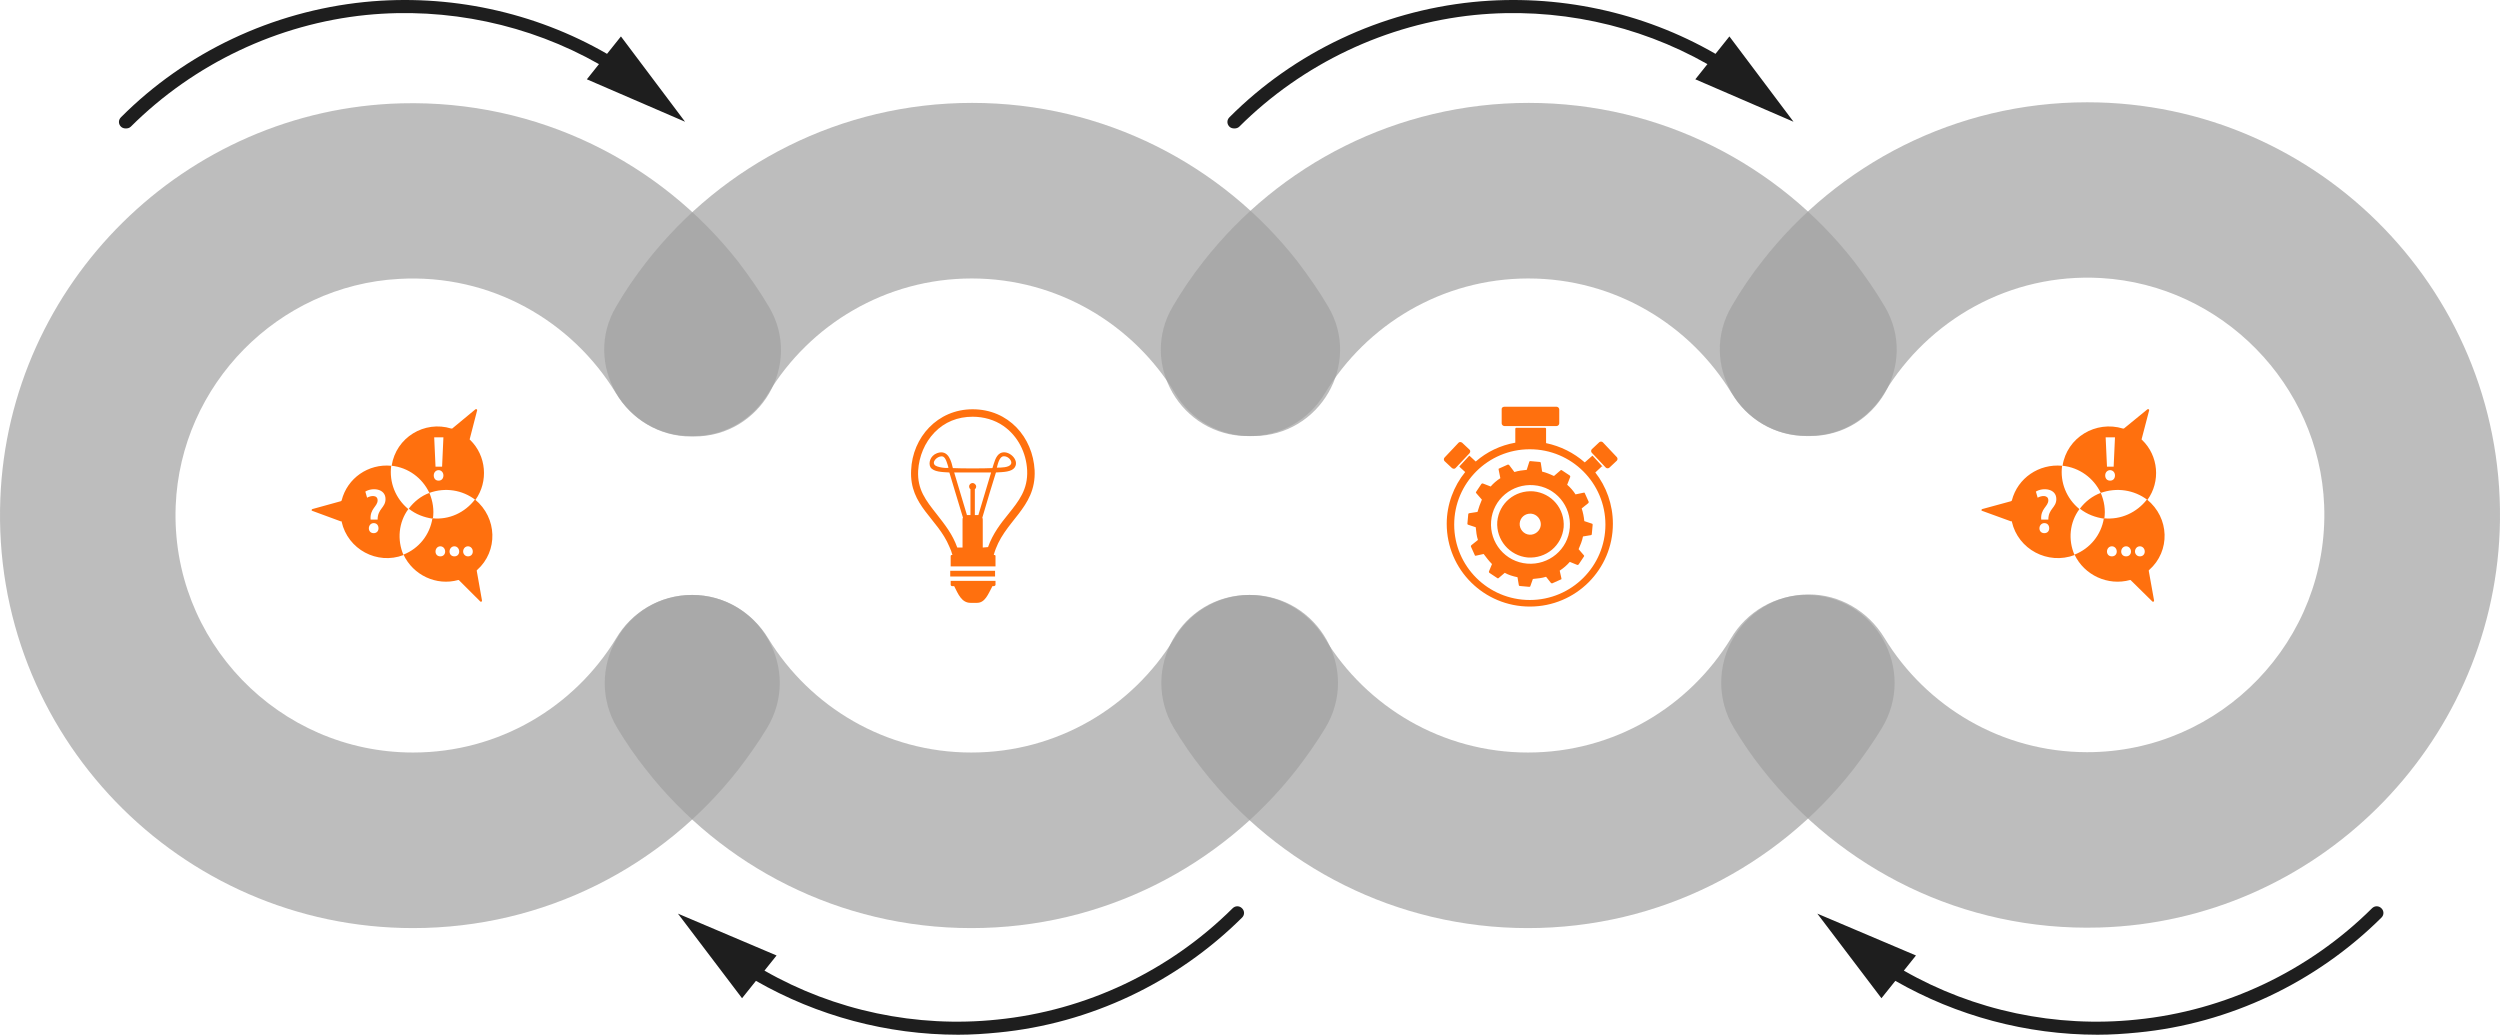
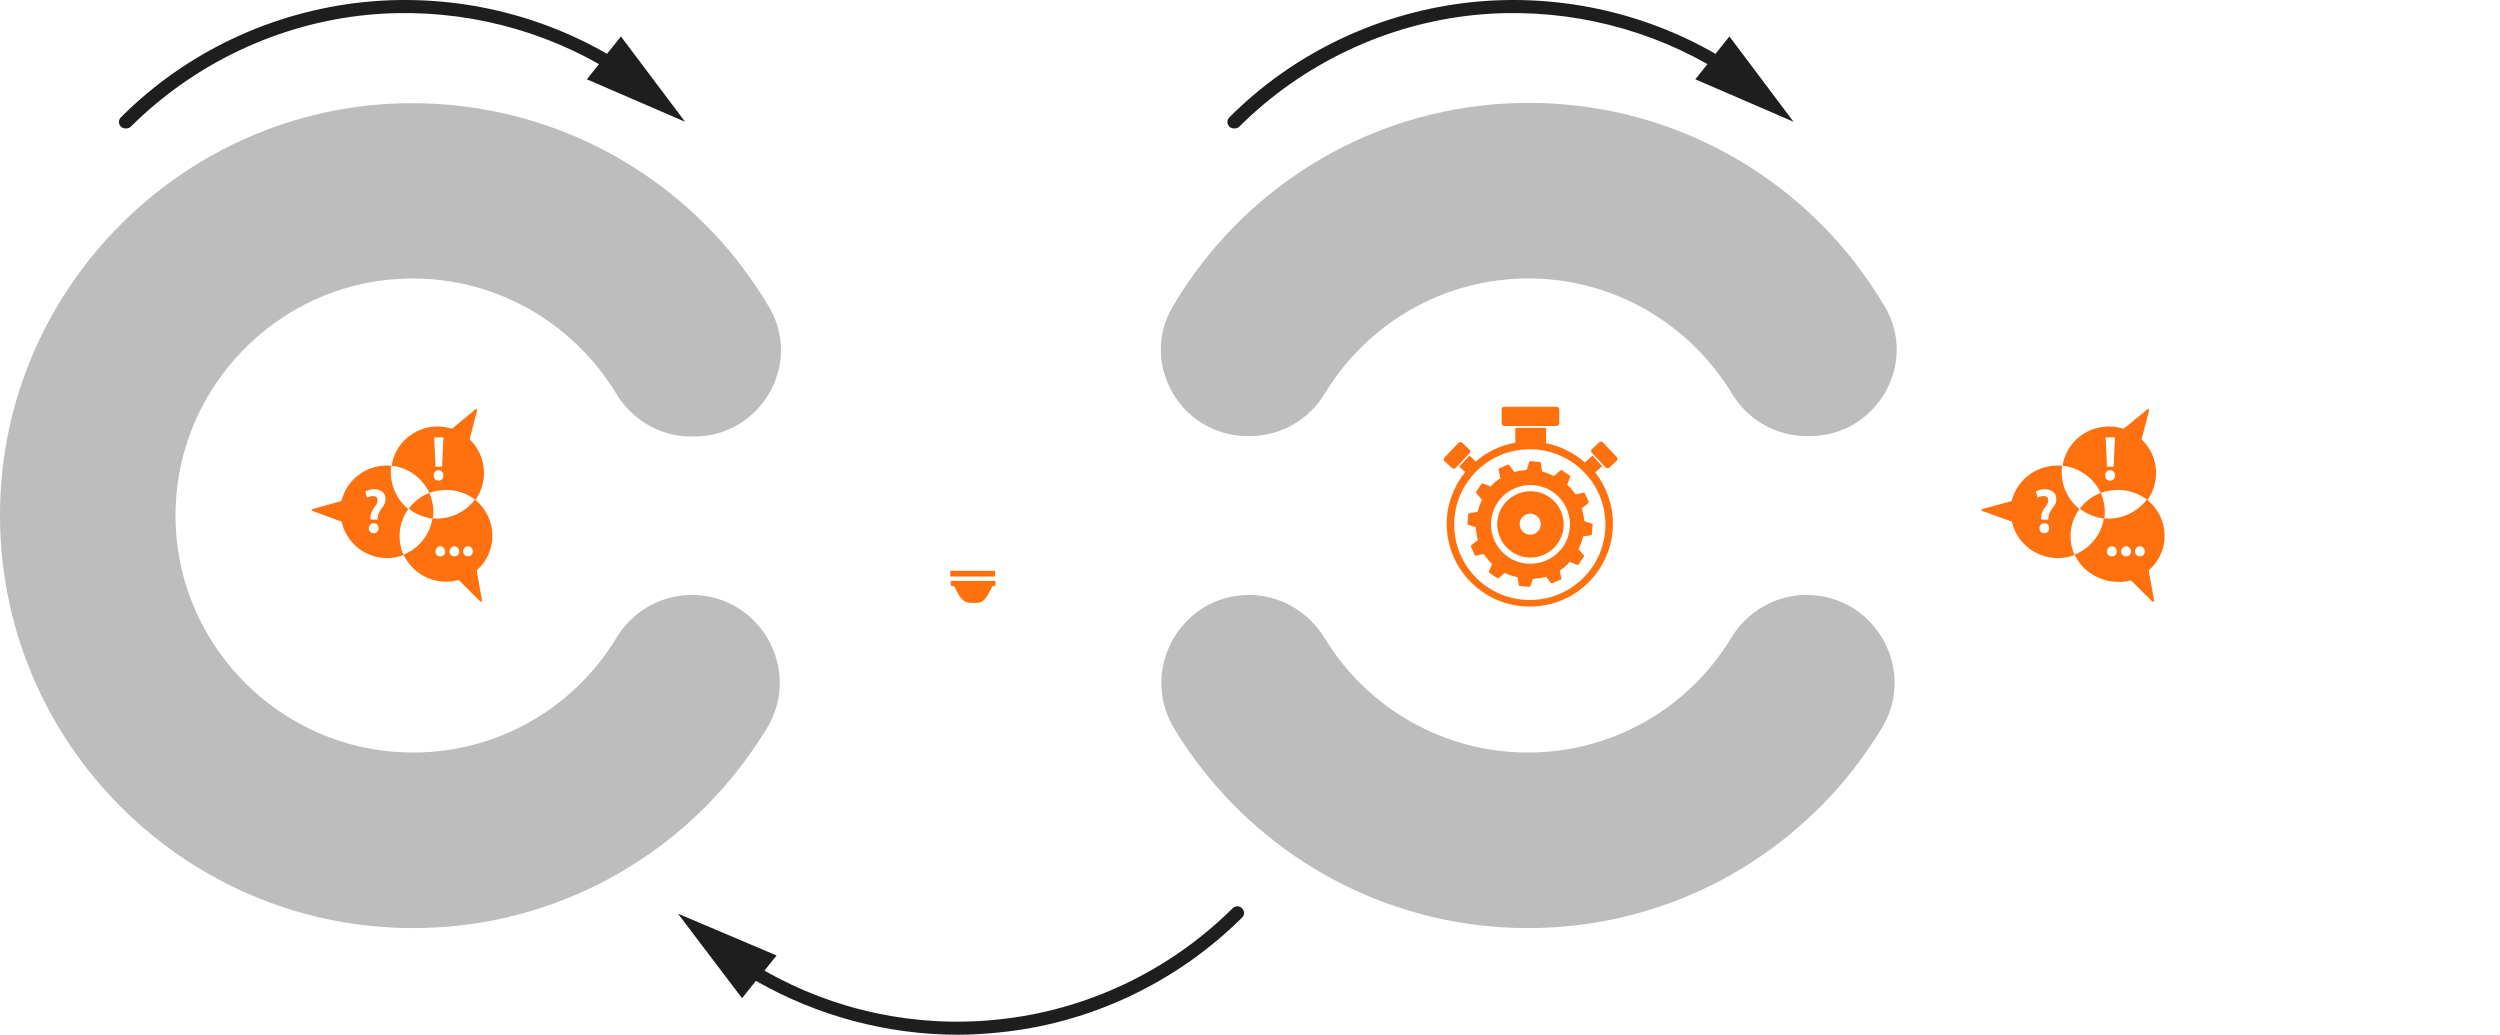
<svg xmlns="http://www.w3.org/2000/svg" width="1051" height="435" viewBox="0 0 1051 435" fill="none">
  <g opacity="0.7" filter="url(#filter0_b_1340_768)">
    <path d="M290.793 250.113C277.674 250.113 265.663 257.125 259.011 268.382C241.457 297.168 209.86 316.359 173.644 316.359C117.286 316.359 71.646 269.489 73.863 212.654C75.896 161.723 116.917 120.02 167.731 117.252C206.35 115.037 240.534 134.967 259.011 165.414C265.663 176.486 277.489 183.498 290.424 183.498H291.902C319.804 183.498 337.542 153.05 323.314 129.062C319.434 122.418 314.999 116.144 310.38 110.055C277.674 68.351 226.121 41.964 168.655 43.44C77.744 45.839 3.647 119.097 0.137 209.701C-3.744 308.609 75.526 390.171 173.644 390.171C229.077 390.171 278.598 364.152 310.38 323.556C314.63 318.02 318.695 312.3 322.391 306.21C337.358 281.668 319.619 250.113 290.793 250.113Z" fill="#A1A1A1" />
  </g>
  <g opacity="0.7" filter="url(#filter1_b_1340_768)">
-     <path d="M291.543 183.314C304.478 183.314 316.304 176.486 322.956 165.415C340.51 136.443 372.292 117.068 408.508 117.068C444.725 117.068 476.507 136.443 494.061 165.415C500.713 176.486 512.538 183.314 525.473 183.314H526.951C554.853 183.314 572.592 152.867 558.364 128.878C554.483 122.235 550.049 115.961 545.429 109.871C513.647 69.275 464.126 43.256 408.693 43.256C353.259 43.256 303.739 69.275 271.957 109.871C267.153 115.961 262.903 122.235 259.022 128.878C244.794 152.867 262.533 183.314 290.435 183.314H291.543ZM525.473 250.114C512.354 250.114 500.343 257.126 493.691 268.382C476.137 297.169 444.54 316.36 408.323 316.36C372.292 316.36 340.51 297.169 322.956 268.382C316.119 257.126 304.108 250.114 291.174 250.114C262.348 250.114 244.794 281.668 259.577 306.211C263.272 312.3 267.153 318.021 271.587 323.557C303.369 364.153 352.89 390.172 408.323 390.172C463.757 390.172 513.278 364.153 545.06 323.557C549.309 318.021 553.375 312.3 557.07 306.211C572.037 281.668 554.298 250.114 525.473 250.114Z" fill="#A1A1A1" />
-   </g>
+     </g>
  <g opacity="0.7" filter="url(#filter2_b_1340_768)">
    <path d="M525.543 183.314C538.478 183.314 550.304 176.486 556.956 165.415C574.51 136.443 606.292 117.068 642.508 117.068C678.725 117.068 710.507 136.443 728.061 165.415C734.713 176.486 746.539 183.314 759.473 183.314H760.951C788.853 183.314 806.592 152.867 792.364 128.878C788.483 122.235 784.049 115.961 779.429 109.871C747.647 69.275 698.126 43.256 642.693 43.256C587.259 43.256 537.739 69.275 505.957 109.871C501.153 115.961 496.903 122.235 493.022 128.878C478.794 152.867 496.533 183.314 524.435 183.314H525.543ZM759.473 250.114C746.354 250.114 734.343 257.126 727.691 268.382C710.137 297.169 678.54 316.36 642.323 316.36C606.292 316.36 574.51 297.169 556.956 268.382C550.119 257.126 538.108 250.114 525.174 250.114C496.348 250.114 478.794 281.668 493.577 306.211C497.272 312.3 501.153 318.021 505.587 323.557C537.369 364.153 586.89 390.172 642.323 390.172C697.757 390.172 747.278 364.153 779.06 323.557C783.309 318.021 787.375 312.3 791.07 306.211C806.037 281.668 788.298 250.114 759.473 250.114Z" fill="#A1A1A1" />
  </g>
  <g opacity="0.7" filter="url(#filter3_b_1340_768)">
-     <path d="M877.453 43C822.106 43 772.662 69.047 740.929 109.688C736.132 115.784 731.889 122.065 728.014 128.715C713.809 152.731 731.52 183.211 759.378 183.211H760.854C773.769 183.211 785.576 176.191 792.218 165.108C810.667 134.627 844.798 114.676 883.357 116.893C934.092 119.848 975.05 161.598 977.079 212.399C979.293 269.296 933.723 316.218 877.453 316.218C841.477 316.218 809.745 297.006 792.218 268.188C785.392 256.919 773.4 249.899 760.485 249.899C731.704 249.899 714.178 281.488 728.937 306.058C732.627 312.154 736.501 317.881 740.929 323.422C773.769 365.172 825.057 391.588 882.619 389.926C973.389 387.34 1047.37 314.001 1050.88 223.113C1054.57 124.467 975.419 43 877.453 43Z" fill="#A1A1A1" />
-   </g>
-   <path d="M418.511 233.69C418.511 233.505 418.326 233.321 418.141 233.321H417.772C421.652 218.927 435.695 213.945 434.956 197.706C434.217 183.867 424.054 172.057 408.902 172.057C394.12 172.057 383.587 183.867 383.033 197.706C382.294 212.653 394.12 217.82 399.109 229.814C399.663 230.922 400.033 232.029 400.402 233.321H400.033C399.848 233.321 399.663 233.505 399.663 233.69V238.118H418.511V233.69ZM413.152 230.184V218.558C413.152 218.189 413.152 218.005 412.967 217.635C414.63 211.915 417.772 201.397 418.695 198.629C421.837 198.444 425.347 198.444 426.641 196.415C428.673 193.278 423.869 188.849 420.543 190.51C418.511 191.617 417.956 194.569 417.217 196.784C413.522 196.968 404.283 196.968 400.587 196.784C400.033 194.569 398.924 188.664 393.935 190.51C390.979 191.617 390.24 194.754 391.163 196.415C392.457 198.444 396.152 198.444 399.109 198.629C401.326 205.826 402.435 209.885 404.837 217.635C404.652 217.82 404.652 218.189 404.652 218.558V230.184H402.435C400.402 224.463 397.076 220.403 393.935 216.344C389.131 210.254 385.62 205.826 385.99 197.891C386.359 191.801 388.761 186.081 392.826 181.837C397.076 177.408 402.62 175.194 408.902 175.194C413.522 175.194 418.141 176.485 421.837 179.069C427.934 183.313 431.445 190.325 431.815 197.706C432.184 205.826 428.304 210.623 423.869 216.159C420.728 220.034 417.402 224.279 415.369 229.999L413.152 230.184ZM407.424 204.534C407.424 204.903 407.609 205.457 407.978 205.641V216.528H406.685H406.5C405.207 212.284 401.881 201.028 401.141 198.629C403.913 198.629 414.076 198.629 416.663 198.629C415.739 201.581 412.967 210.992 411.304 216.528C411.304 216.528 411.304 216.528 411.119 216.528H409.826V205.641C410.196 205.457 410.38 204.903 410.38 204.534C410.38 203.796 409.641 203.058 408.902 203.058C408.163 203.058 407.424 203.611 407.424 204.534ZM419.065 196.599C419.619 194.385 420.358 191.801 422.021 191.801C424.239 191.801 425.717 194.2 424.978 195.123C424.239 196.599 420.728 196.599 419.065 196.599C419.065 196.784 419.065 196.784 419.065 196.599ZM392.826 195.307C391.718 193.647 394.859 191.248 396.522 191.986C397.631 192.539 398.185 194.754 398.739 196.599C398.739 196.968 393.566 196.599 392.826 195.307Z" fill="#FF700E" />
+     </g>
  <path d="M418.326 239.964H399.479V242.363H418.326V239.964Z" fill="#FF700E" />
  <path d="M417.217 246.422H417.771C418.141 246.422 418.511 246.053 418.511 245.869V244.208H399.663V245.869C399.663 246.238 400.033 246.422 400.402 246.422H401.141C402.804 249.744 404.283 253.434 407.978 253.434H410.75C414.076 253.434 415.369 249.928 417.217 246.422Z" fill="#FF700E" />
-   <path fill-rule="evenodd" clip-rule="evenodd" d="M892.501 180.168C892.688 180.168 892.874 180.168 892.874 180.168L902.776 172.072C903.149 171.888 903.523 172.072 903.523 172.44L900.347 184.584C900.347 184.768 900.347 184.952 900.534 184.952C907.446 191.576 908.38 202.432 902.776 210.16C897.171 205.928 889.885 204.824 883.16 207.216C880.171 200.96 874.193 196.544 867.094 195.808C868.962 183.848 881.105 176.672 892.501 180.168ZM883.16 207.216C879.61 208.504 876.621 210.896 874.38 213.84C877.369 216.232 880.918 217.52 884.654 218.072C885.215 214.392 884.654 210.712 883.16 207.216ZM903.523 239.6C903.336 239.784 903.336 239.784 903.336 239.968L905.578 252.48C905.578 252.848 905.204 253.216 904.831 252.848L895.863 244.016C895.677 243.832 895.677 243.832 895.49 243.832C886.149 246.408 876.248 241.808 872.138 233.16C878.676 230.584 883.347 224.88 884.468 217.888C891.567 218.624 898.292 215.496 902.589 209.976C912.116 217.704 912.49 231.688 903.523 239.6ZM899.6 233.896C900.907 233.896 901.655 232.976 901.655 231.872C901.655 230.584 900.721 229.664 899.6 229.664C898.479 229.664 897.545 230.584 897.545 231.872C897.545 232.792 898.292 233.896 899.6 233.896ZM893.808 233.896C895.116 233.896 895.863 232.976 895.863 231.872C895.863 230.584 894.929 229.664 893.808 229.664C892.688 229.664 891.753 230.584 891.753 231.872C891.753 232.976 892.501 233.896 893.808 233.896ZM887.83 233.896C889.138 233.896 889.885 232.976 889.885 231.872C889.885 230.584 888.951 229.664 887.83 229.664C886.709 229.664 885.775 230.584 885.775 231.872C885.775 232.976 886.523 233.896 887.83 233.896ZM845.797 219.36C848.412 230.952 860.929 237.576 872.138 233.344C869.336 226.904 870.083 219.544 874.193 214.024C868.775 209.608 865.973 202.8 866.907 195.808C857.193 194.888 848.225 200.96 845.797 210.344C845.797 210.528 845.61 210.528 845.423 210.712L833.28 214.024C832.907 214.208 832.907 214.76 833.28 214.76L845.423 219.176C845.61 218.992 845.797 219.176 845.797 219.36ZM861.116 218.44H858.127C857.753 213.84 861.116 212.92 861.116 210.344C861.116 207.952 858.127 208.32 856.632 209.24L855.885 206.664C858.874 204.824 864.478 205.376 864.478 209.792C864.478 213.472 861.116 213.84 861.116 218.44ZM859.434 224.144C858.127 224.144 857.379 223.224 857.379 222.12C857.379 220.832 858.314 219.912 859.434 219.912C860.742 219.912 861.489 220.832 861.489 222.12C861.489 223.224 860.742 224.144 859.434 224.144ZM885.215 183.848L885.775 196.176H888.578L889.138 183.848H885.215ZM887.083 202.064C888.391 202.064 889.138 201.144 889.138 199.856C889.138 198.568 888.204 197.648 887.083 197.648C885.962 197.648 885.028 198.568 885.028 199.856C885.028 201.144 885.775 202.064 887.083 202.064Z" fill="#FF700E" />
+   <path fill-rule="evenodd" clip-rule="evenodd" d="M892.501 180.168C892.688 180.168 892.874 180.168 892.874 180.168L902.776 172.072C903.149 171.888 903.523 172.072 903.523 172.44L900.347 184.584C900.347 184.768 900.347 184.952 900.534 184.952C907.446 191.576 908.38 202.432 902.776 210.16C897.171 205.928 889.885 204.824 883.16 207.216C880.171 200.96 874.193 196.544 867.094 195.808C868.962 183.848 881.105 176.672 892.501 180.168ZM883.16 207.216C879.61 208.504 876.621 210.896 874.38 213.84C877.369 216.232 880.918 217.52 884.654 218.072C885.215 214.392 884.654 210.712 883.16 207.216ZM903.523 239.6C903.336 239.784 903.336 239.784 903.336 239.968L905.578 252.48C905.578 252.848 905.204 253.216 904.831 252.848L895.863 244.016C886.149 246.408 876.248 241.808 872.138 233.16C878.676 230.584 883.347 224.88 884.468 217.888C891.567 218.624 898.292 215.496 902.589 209.976C912.116 217.704 912.49 231.688 903.523 239.6ZM899.6 233.896C900.907 233.896 901.655 232.976 901.655 231.872C901.655 230.584 900.721 229.664 899.6 229.664C898.479 229.664 897.545 230.584 897.545 231.872C897.545 232.792 898.292 233.896 899.6 233.896ZM893.808 233.896C895.116 233.896 895.863 232.976 895.863 231.872C895.863 230.584 894.929 229.664 893.808 229.664C892.688 229.664 891.753 230.584 891.753 231.872C891.753 232.976 892.501 233.896 893.808 233.896ZM887.83 233.896C889.138 233.896 889.885 232.976 889.885 231.872C889.885 230.584 888.951 229.664 887.83 229.664C886.709 229.664 885.775 230.584 885.775 231.872C885.775 232.976 886.523 233.896 887.83 233.896ZM845.797 219.36C848.412 230.952 860.929 237.576 872.138 233.344C869.336 226.904 870.083 219.544 874.193 214.024C868.775 209.608 865.973 202.8 866.907 195.808C857.193 194.888 848.225 200.96 845.797 210.344C845.797 210.528 845.61 210.528 845.423 210.712L833.28 214.024C832.907 214.208 832.907 214.76 833.28 214.76L845.423 219.176C845.61 218.992 845.797 219.176 845.797 219.36ZM861.116 218.44H858.127C857.753 213.84 861.116 212.92 861.116 210.344C861.116 207.952 858.127 208.32 856.632 209.24L855.885 206.664C858.874 204.824 864.478 205.376 864.478 209.792C864.478 213.472 861.116 213.84 861.116 218.44ZM859.434 224.144C858.127 224.144 857.379 223.224 857.379 222.12C857.379 220.832 858.314 219.912 859.434 219.912C860.742 219.912 861.489 220.832 861.489 222.12C861.489 223.224 860.742 224.144 859.434 224.144ZM885.215 183.848L885.775 196.176H888.578L889.138 183.848H885.215ZM887.083 202.064C888.391 202.064 889.138 201.144 889.138 199.856C889.138 198.568 888.204 197.648 887.083 197.648C885.962 197.648 885.028 198.568 885.028 199.856C885.028 201.144 885.775 202.064 887.083 202.064Z" fill="#FF700E" />
  <path fill-rule="evenodd" clip-rule="evenodd" d="M189.728 180.168C189.912 180.168 190.097 180.168 190.097 180.168L199.869 172.072C200.238 171.888 200.607 172.072 200.607 172.44L197.472 184.584C197.472 184.768 197.472 184.952 197.657 184.952C204.479 191.576 205.401 202.432 199.869 210.16C194.338 205.928 187.147 204.824 180.509 207.216C177.558 200.96 171.658 196.544 164.651 195.808C166.495 183.848 178.48 176.672 189.728 180.168ZM180.509 207.216C177.005 208.504 174.055 210.896 171.842 213.84C174.792 216.232 178.296 217.52 181.984 218.072C182.537 214.392 181.984 210.712 180.509 207.216ZM200.607 239.6C200.423 239.784 200.423 239.784 200.423 239.968L202.635 252.48C202.635 252.848 202.266 253.216 201.898 252.848L193.047 244.016C192.863 243.832 192.863 243.832 192.678 243.832C183.459 246.408 173.686 241.808 169.63 233.16C176.083 230.584 180.693 224.88 181.799 217.888C188.806 218.624 195.444 215.496 199.685 209.976C209.089 217.704 209.458 231.688 200.607 239.6ZM196.735 233.896C198.026 233.896 198.763 232.976 198.763 231.872C198.763 230.584 197.841 229.664 196.735 229.664C195.628 229.664 194.707 230.584 194.707 231.872C194.707 232.792 195.444 233.896 196.735 233.896ZM191.019 233.896C192.309 233.896 193.047 232.976 193.047 231.872C193.047 230.584 192.125 229.664 191.019 229.664C189.912 229.664 188.99 230.584 188.99 231.872C188.99 232.976 189.728 233.896 191.019 233.896ZM185.118 233.896C186.409 233.896 187.147 232.976 187.147 231.872C187.147 230.584 186.225 229.664 185.118 229.664C184.012 229.664 183.09 230.584 183.09 231.872C183.09 232.976 183.828 233.896 185.118 233.896ZM143.631 219.36C146.212 230.952 158.566 237.576 169.63 233.344C166.864 226.904 167.601 219.544 171.658 214.024C166.311 209.608 163.545 202.8 164.467 195.808C154.878 194.888 146.028 200.96 143.631 210.344C143.631 210.528 143.446 210.528 143.262 210.712L131.277 214.024C130.908 214.208 130.908 214.76 131.277 214.76L143.262 219.176C143.446 218.992 143.631 219.176 143.631 219.36ZM158.751 218.44H155.8C155.432 213.84 158.751 212.92 158.751 210.344C158.751 207.952 155.8 208.32 154.325 209.24L153.588 206.664C156.538 204.824 162.07 205.376 162.07 209.792C162.07 213.472 158.751 213.84 158.751 218.44ZM157.091 224.144C155.8 224.144 155.063 223.224 155.063 222.12C155.063 220.832 155.985 219.912 157.091 219.912C158.382 219.912 159.119 220.832 159.119 222.12C159.119 223.224 158.382 224.144 157.091 224.144ZM182.537 183.848L183.09 196.176H185.856L186.409 183.848H182.537ZM184.381 202.064C185.671 202.064 186.409 201.144 186.409 199.856C186.409 198.568 185.487 197.648 184.381 197.648C183.274 197.648 182.352 198.568 182.352 199.856C182.352 201.144 183.09 202.064 184.381 202.064Z" fill="#FF700E" />
  <path fill-rule="evenodd" clip-rule="evenodd" d="M629.454 219.263C630.194 211.526 636.847 206 644.609 206.553C652.371 207.289 657.915 213.921 657.361 221.658C656.622 229.395 649.968 234.921 642.206 234.368C634.629 233.632 628.9 227 629.454 219.263ZM673.624 196.053L669.558 191.632H669.373L666.232 194.395C661.611 190.342 656.067 187.579 649.968 186.289V180.211C649.968 180.026 649.784 179.842 649.599 179.842H637.401C637.216 179.842 637.032 180.026 637.032 180.211V186.105C630.748 187.211 625.019 189.974 620.399 194.026L617.811 191.632H617.627L613.561 196.053V196.237L615.963 198.447C611.158 204.342 608.201 212.079 608.201 220.184C608.201 239.526 623.91 255 643.13 255C662.535 255 678.059 239.342 678.059 220.184C678.059 212.079 675.287 204.526 670.667 198.632L673.624 195.868C673.809 196.237 673.809 196.053 673.624 196.053ZM643.13 188.868C625.573 188.868 611.343 203.053 611.343 220.553C611.343 238.053 625.573 252.237 643.13 252.237C660.687 252.237 674.918 238.053 674.918 220.553C674.918 203.053 660.687 188.868 643.13 188.868ZM679.723 192.184C680.092 192.553 680.092 193.289 679.723 193.658L676.581 196.605C676.211 196.974 675.472 196.974 675.103 196.605L669.189 190.342C668.819 189.974 668.819 189.237 669.189 188.868L672.33 185.921C672.7 185.553 673.439 185.553 673.809 185.921L679.723 192.184ZM607.277 192.368L613.191 186.105C613.561 185.737 614.115 185.737 614.67 186.105L617.811 189.053C618.181 189.421 618.181 189.974 617.811 190.526L611.897 196.789C611.528 197.158 610.973 197.158 610.419 196.789L607.277 193.842C606.908 193.474 606.908 192.737 607.277 192.368ZM632.411 171H654.404C654.958 171 655.513 171.553 655.513 172.105V178C655.513 178.553 654.958 179.105 654.404 179.105H632.411C631.857 179.105 631.303 178.553 631.303 178V171.921C631.303 171.368 631.857 171 632.411 171ZM638.88 220C638.695 222.395 640.543 224.605 642.946 224.789C645.348 224.974 647.566 223.132 647.751 220.737C647.935 218.342 646.087 216.132 643.685 215.947C641.097 215.763 639.065 217.605 638.88 220ZM621.138 215.211L617.627 215.763C617.442 215.763 617.257 215.947 617.257 216.132L616.887 220.184C616.887 220.368 617.072 220.553 617.072 220.553L620.399 221.658C620.584 223.5 620.768 225.342 621.323 227L618.551 229.211C618.366 229.395 618.366 229.579 618.366 229.763L620.029 233.447C620.029 233.632 620.214 233.632 620.399 233.632L623.725 232.895C624.834 234.368 625.943 235.842 627.237 237.132L625.943 240.263C625.943 240.447 625.943 240.632 626.128 240.816L629.454 243.026C629.639 243.211 629.824 243.211 630.009 243.026L632.596 240.816C634.259 241.737 636.108 242.289 637.956 242.658L638.51 245.974C638.51 246.158 638.695 246.342 638.88 246.342L642.946 246.711C643.13 246.711 643.315 246.526 643.315 246.526L644.424 243.395C646.272 243.211 648.305 243.026 649.968 242.474L652.001 245.053C652.186 245.237 652.371 245.237 652.556 245.237L656.252 243.579C656.437 243.579 656.437 243.395 656.437 243.211L655.697 239.895C657.361 238.789 658.654 237.684 659.948 236.211L663.09 237.5C663.275 237.5 663.46 237.5 663.644 237.316L665.862 234C666.047 233.816 666.047 233.632 665.862 233.447L663.644 230.868C664.384 229.211 665.123 227.368 665.492 225.526L668.819 224.974C669.004 224.974 669.189 224.789 669.189 224.605L669.558 220.553C669.558 220.368 669.373 220.184 669.373 220.184L666.047 219.079C665.862 217.237 665.492 215.395 664.938 213.737L667.71 211.526C667.895 211.342 667.895 211.158 667.895 210.974L666.232 207.289C666.232 207.105 666.047 207.105 665.862 207.105L662.351 207.842C661.427 206.368 660.133 204.895 658.839 203.789L660.133 200.474C660.133 200.289 660.133 200.105 659.948 199.921L656.622 197.711C656.437 197.526 656.252 197.526 656.067 197.711L653.295 200.105C651.632 199.368 649.968 198.632 648.305 198.263L647.751 194.579C647.751 194.395 647.566 194.211 647.381 194.211L643.315 193.842C643.13 193.842 642.946 194.026 642.946 194.026L641.837 197.526C639.989 197.711 638.325 197.895 636.662 198.447L634.444 195.5C634.259 195.316 634.075 195.316 633.89 195.316L630.194 196.974C630.009 196.974 630.009 197.158 630.009 197.342L630.748 201.026C629.27 201.947 627.791 203.237 626.682 204.526L623.356 203.237C623.171 203.237 622.986 203.237 622.801 203.421L620.584 206.737C620.399 206.921 620.399 207.105 620.584 207.289L622.986 210.053C622.247 211.711 621.692 213.368 621.138 215.211ZM626.867 219.079C626.128 228.105 632.781 236.211 642.022 236.947C651.077 237.684 659.209 231.053 659.948 221.842C660.687 212.816 654.034 204.711 644.794 203.974C635.738 203.237 627.606 209.868 626.867 219.079Z" fill="#FF700E" />
  <path d="M285 384.088L326.473 401.683L321.383 408.047C350.792 424.893 385.29 432.192 419.223 428.636C456.549 424.893 491.612 408.234 518.193 381.842C519.324 380.719 521.021 380.719 522.152 381.842C523.283 382.965 523.283 384.65 522.152 385.773C494.629 413.101 458.245 430.321 419.788 434.064C414.133 434.626 408.477 435 402.822 435C373.036 435 343.628 427.139 317.802 412.352L311.958 419.652L285 384.088Z" fill="#1E1E1E" />
-   <path d="M764 384.088L805.473 401.683L800.383 408.047C829.792 424.893 864.29 432.192 898.223 428.636C935.549 424.893 970.612 408.234 997.193 381.842C998.324 380.719 1000.02 380.719 1001.15 381.842C1002.28 382.965 1002.28 384.65 1001.15 385.773C973.629 413.101 937.245 430.321 898.788 434.064C893.133 434.626 887.477 435 881.822 435C852.036 435 822.628 427.139 796.802 412.352L790.958 419.652L764 384.088Z" fill="#1E1E1E" />
  <path d="M754 51.183L727.042 15.313L721.198 22.637C690.659 4.984 654.653 -2.715 619.212 0.853C580.566 4.797 544.183 21.886 516.848 49.305C515.717 50.432 515.717 52.122 516.848 53.249C517.414 53.812 518.168 54 518.922 54C519.676 54 520.43 53.812 520.996 53.249C547.576 26.769 582.828 10.055 619.966 6.299C653.899 2.919 688.397 10.243 717.805 26.957L712.715 33.342L754 51.183Z" fill="#1E1E1E" />
  <path d="M288 51.183L261.042 15.313L255.198 22.637C224.659 4.984 188.653 -2.715 153.212 0.853C114.566 4.797 78.183 21.886 50.848 49.305C49.717 50.432 49.717 52.122 50.848 53.249C51.414 53.812 52.168 54 52.922 54C53.676 54 54.43 53.812 54.996 53.249C81.576 26.769 116.828 10.055 153.966 6.299C187.899 2.919 222.397 10.243 251.805 26.957L246.715 33.342L288 51.183Z" fill="#1E1E1E" />
  <defs>
    <filter id="filter0_b_1340_768" x="-4" y="39.381" width="336.337" height="354.79" filterUnits="userSpaceOnUse" color-interpolation-filters="sRGB">
      <feFlood flood-opacity="0" result="BackgroundImageFix" />
      <feGaussianBlur in="BackgroundImageFix" stdDeviation="2" />
      <feComposite in2="SourceAlpha" operator="in" result="effect1_backgroundBlur_1340_768" />
      <feBlend mode="normal" in="SourceGraphic" in2="effect1_backgroundBlur_1340_768" result="shape" />
    </filter>
    <filter id="filter1_b_1340_768" x="250" y="39.256" width="317.386" height="354.916" filterUnits="userSpaceOnUse" color-interpolation-filters="sRGB">
      <feFlood flood-opacity="0" result="BackgroundImageFix" />
      <feGaussianBlur in="BackgroundImageFix" stdDeviation="2" />
      <feComposite in2="SourceAlpha" operator="in" result="effect1_backgroundBlur_1340_768" />
      <feBlend mode="normal" in="SourceGraphic" in2="effect1_backgroundBlur_1340_768" result="shape" />
    </filter>
    <filter id="filter2_b_1340_768" x="484" y="39.256" width="317.386" height="354.916" filterUnits="userSpaceOnUse" color-interpolation-filters="sRGB">
      <feFlood flood-opacity="0" result="BackgroundImageFix" />
      <feGaussianBlur in="BackgroundImageFix" stdDeviation="2" />
      <feComposite in2="SourceAlpha" operator="in" result="effect1_backgroundBlur_1340_768" />
      <feBlend mode="normal" in="SourceGraphic" in2="effect1_backgroundBlur_1340_768" result="shape" />
    </filter>
    <filter id="filter3_b_1340_768" x="719" y="39" width="336" height="355" filterUnits="userSpaceOnUse" color-interpolation-filters="sRGB">
      <feFlood flood-opacity="0" result="BackgroundImageFix" />
      <feGaussianBlur in="BackgroundImageFix" stdDeviation="2" />
      <feComposite in2="SourceAlpha" operator="in" result="effect1_backgroundBlur_1340_768" />
      <feBlend mode="normal" in="SourceGraphic" in2="effect1_backgroundBlur_1340_768" result="shape" />
    </filter>
  </defs>
</svg>